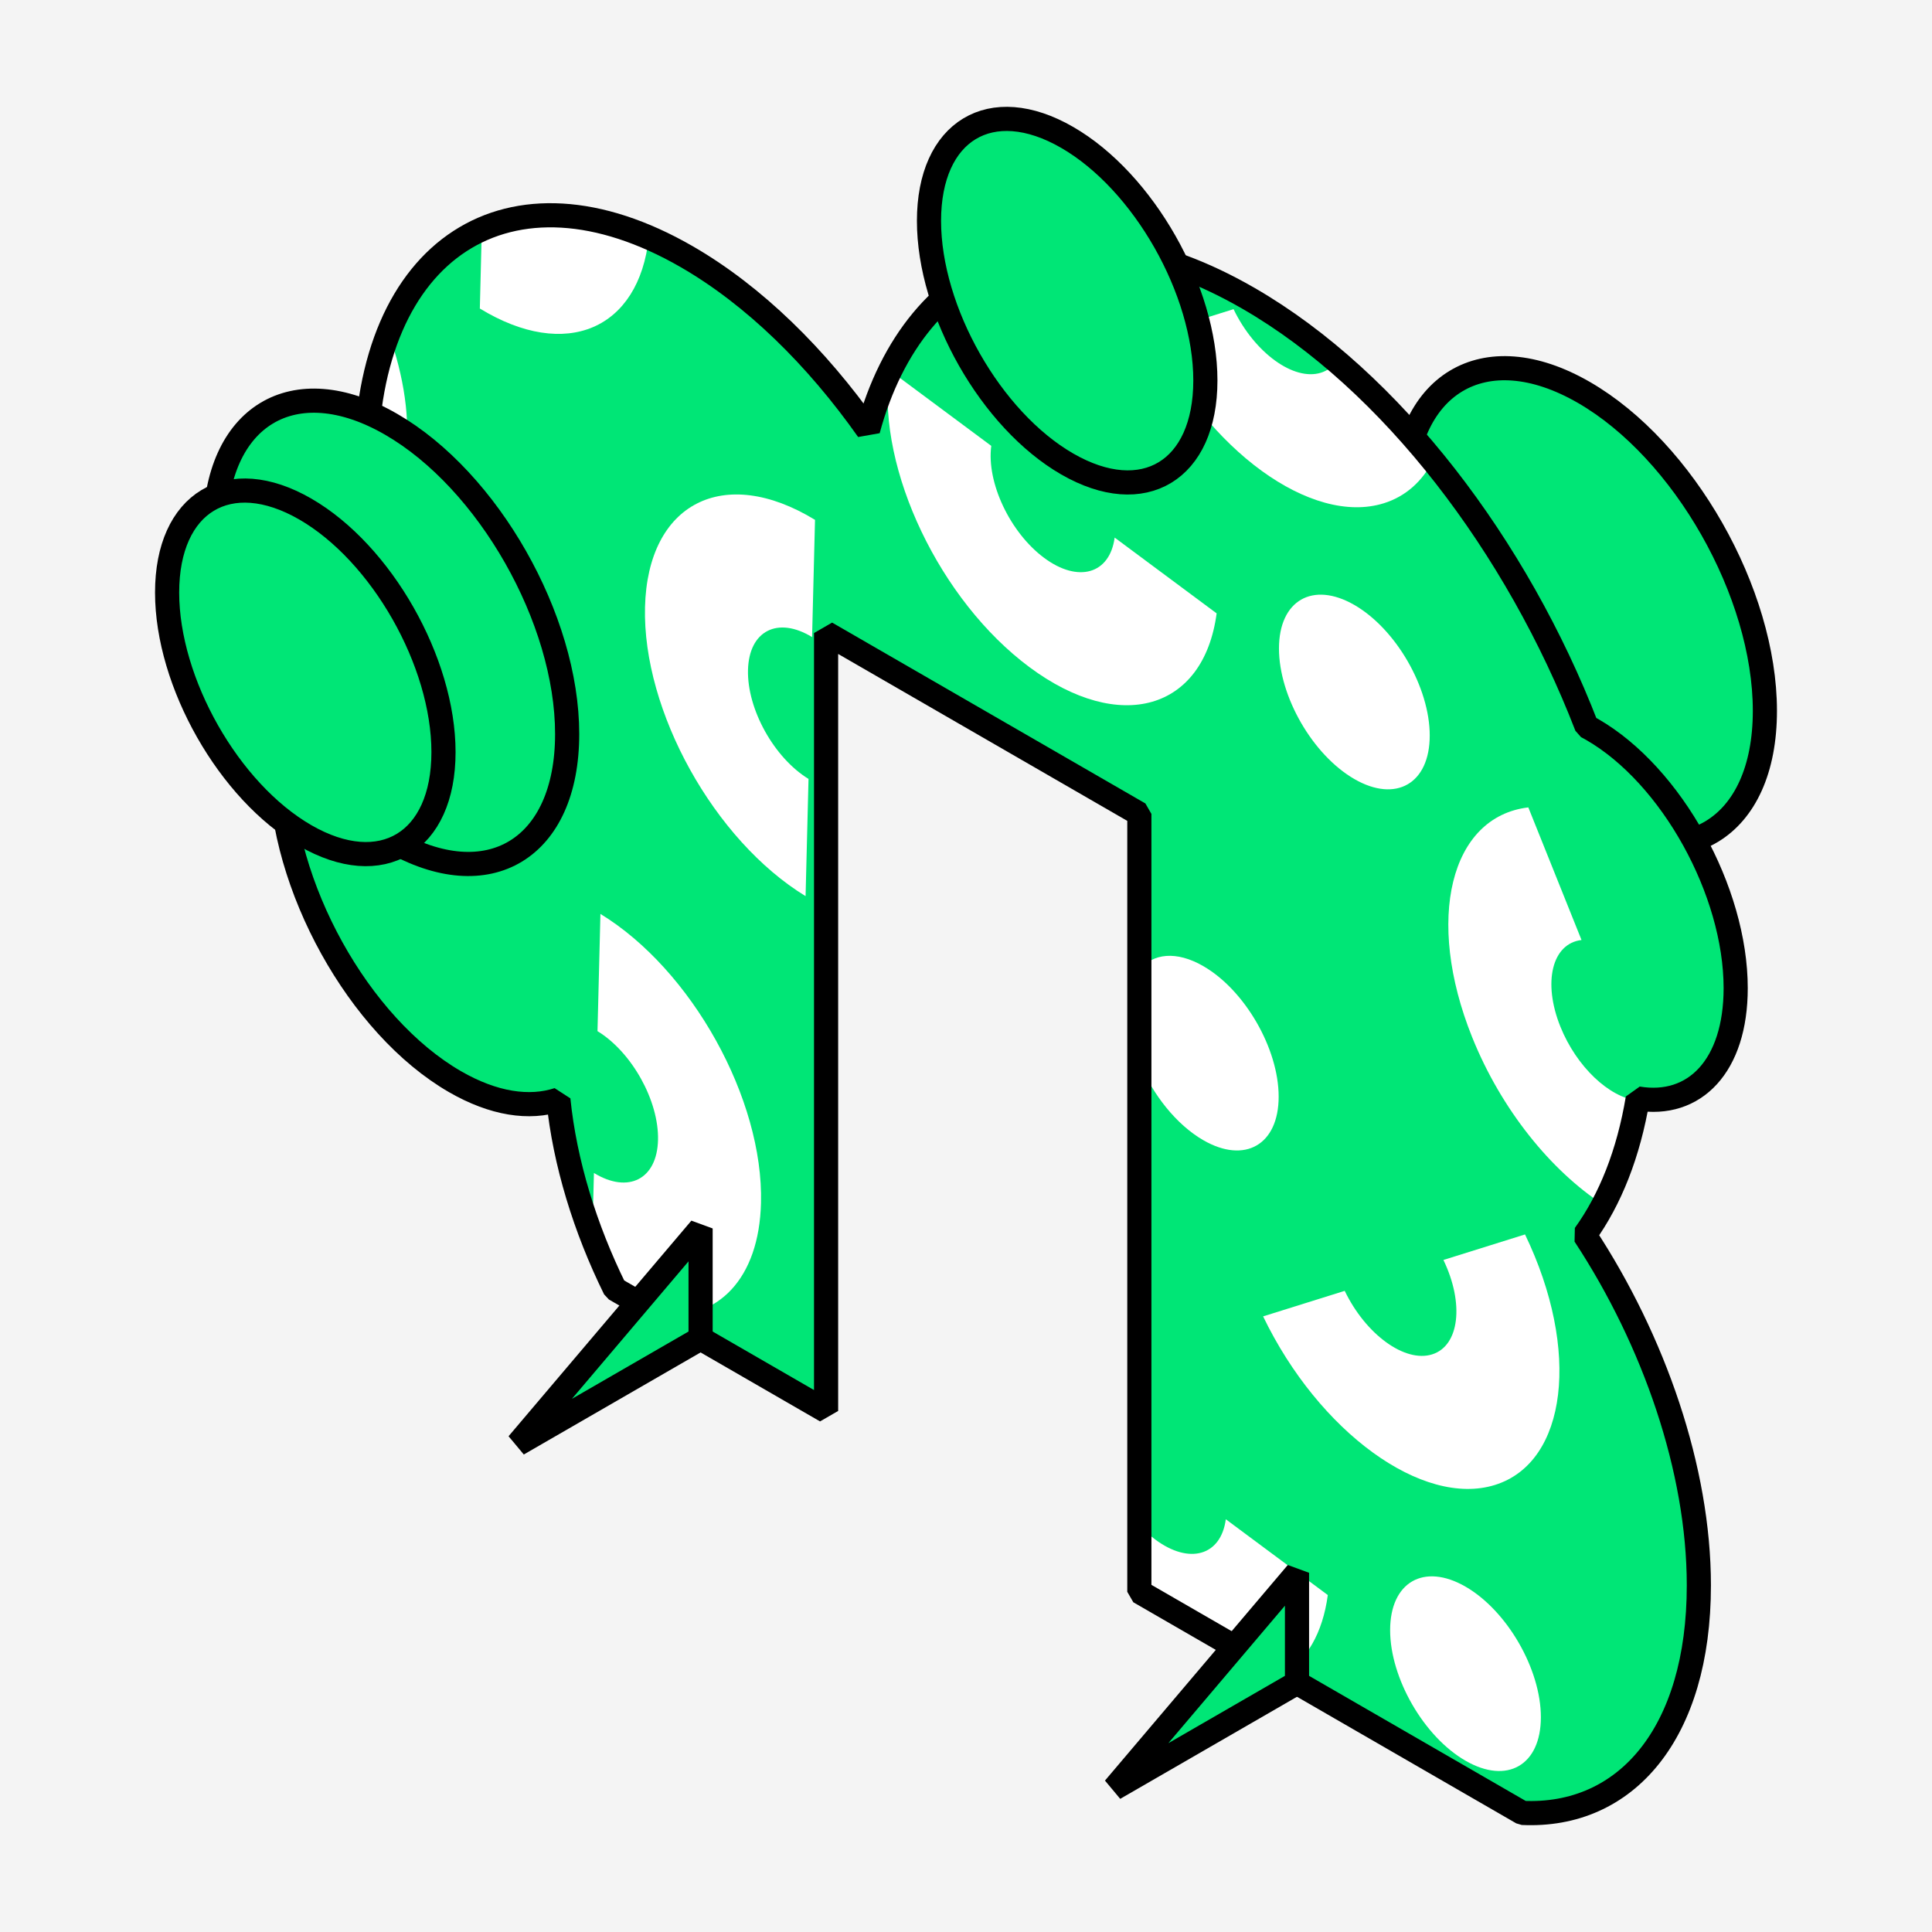
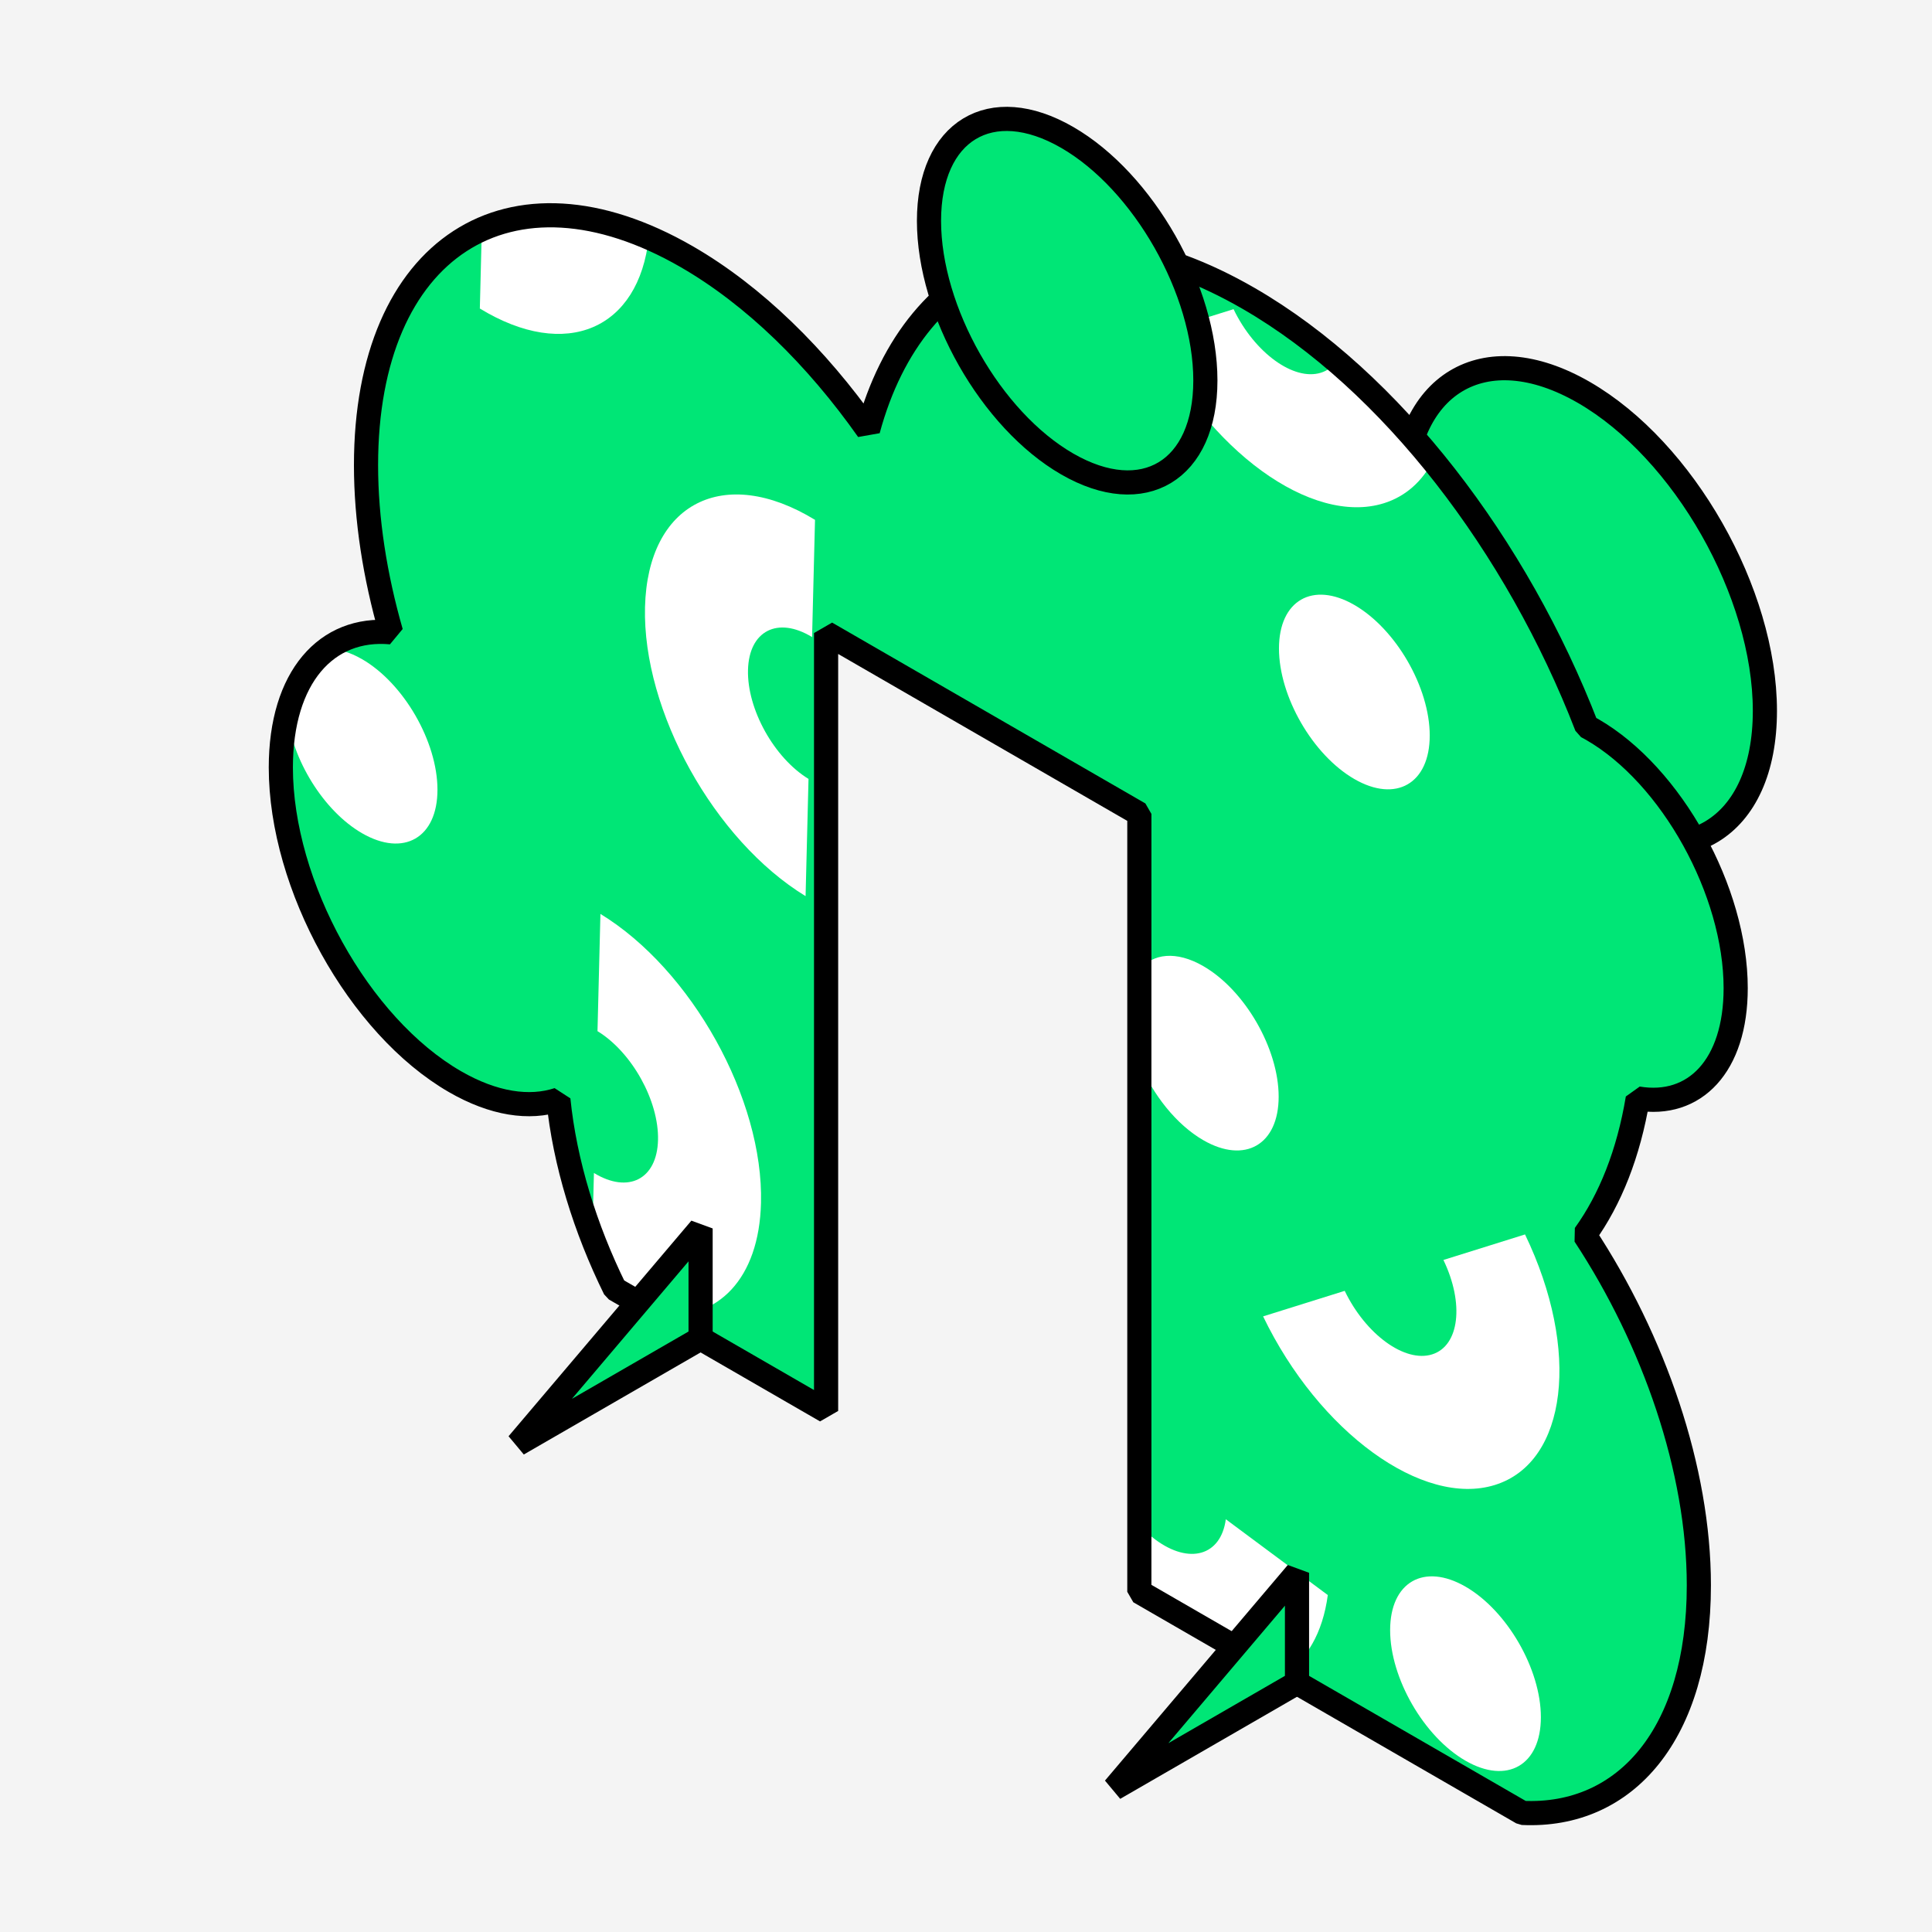
<svg xmlns="http://www.w3.org/2000/svg" xml:space="preserve" width="160px" height="160px" version="1.1" shape-rendering="geometricPrecision" text-rendering="geometricPrecision" image-rendering="optimizeQuality" fill-rule="evenodd" clip-rule="evenodd" viewBox="0 0 160 160">
  <g id="Слой_x0020_1">
    <g id="_2111120133136">
      <polygon fill="#F4F4F4" points="0,0 160,0 160,160 0,160 " />
      <g>
        <path fill="#00E676" stroke="black" stroke-width="2" stroke-linejoin="bevel" stroke-miterlimit="22.926" d="M116.178 41.557c0,9.783 6.712,21.589 14.992,26.369 8.279,4.78 14.991,0.724 14.991,-9.059 0,-9.783 -6.712,-21.589 -14.991,-26.369 -8.28,-4.78 -14.992,-0.724 -14.992,9.059z" />
        <g>
          <path fill="#00E676" d="M46.242 91.064c-2.395,0.79 -5.358,0.365 -8.565,-1.487 -7.964,-4.598 -14.42,-16.247 -14.42,-26.018 0,-7.48 3.782,-11.691 9.129,-11.193 -1.335,-4.658 -2.074,-9.356 -2.074,-13.84 0,-18.006 11.897,-25.734 26.573,-17.261 5.566,3.214 10.731,8.296 15,14.35 3.934,-14.533 16.555,-19.544 31.517,-10.905 11.855,6.844 22.24,20.56 27.999,35.451 0.156,0.083 0.314,0.168 0.472,0.26 6.555,3.784 11.869,13.372 11.869,21.415 0,6.431 -3.398,9.926 -8.111,9.134 -0.761,4.563 -2.278,8.364 -4.397,11.307 5.751,8.752 9.458,19.423 9.458,29.016 0,12.227 -6.02,19.251 -14.622,18.844l-31.714 -18.31 0 -64.423 -25.943 -14.978 0 64.423 -17.487 -10.096c-2.468,-5.016 -4.15,-10.442 -4.684,-15.689z" />
          <g>
            <path fill="white" d="M123.812 122.975c-5.99,1.874 -14.59,-4.376 -19.207,-13.958l6.758 -2.114c1.74,3.612 4.981,5.968 7.239,5.261 2.258,-0.706 2.677,-4.207 0.936,-7.819l6.758 -2.114c4.618,9.583 3.505,18.87 -2.484,20.744z" />
            <path fill="white" d="M54.672 108.916l-3.746 -2.163c-0.688,-1.399 -1.315,-2.829 -1.873,-4.279l0.134 -5.333c2.849,1.739 5.225,0.519 5.307,-2.725 0.081,-3.243 -2.163,-7.282 -5.012,-9.021l0.243 -9.708c7.56,4.614 13.514,15.33 13.298,23.936 -0.158,6.292 -3.572,9.712 -8.351,9.293z" />
            <path fill="white" d="M106.254 138.696l-11.898 -6.869 0 -5.52c0.411,0.443 0.853,0.845 1.318,1.19 2.821,2.098 5.437,1.346 5.843,-1.679l8.446 6.278c-0.426,3.178 -1.773,5.409 -3.709,6.6z" />
            <path fill="white" d="M127.609 142.211c0,3.981 -2.795,5.595 -6.242,3.604 -3.448,-1.99 -6.242,-6.831 -6.242,-10.811 0,-3.982 2.794,-5.595 6.242,-3.605 3.447,1.99 6.242,6.831 6.242,10.812z" />
            <path fill="white" d="M23.789 59.087c0.628,-2.39 1.785,-4.203 3.328,-5.347 0.859,-0.019 1.835,0.254 2.869,0.851 3.448,1.99 6.243,6.831 6.243,10.811 0,3.981 -2.795,5.595 -6.243,3.604 -3.193,-1.843 -5.826,-6.133 -6.197,-9.919z" />
          </g>
          <g>
            <path fill="white" d="M110.693 29.919c2.815,2.41 5.492,5.183 7.98,8.229 -0.896,1.721 -2.259,2.962 -4.067,3.528 -5.99,1.874 -14.589,-4.375 -19.207,-13.958l6.758 -2.114c1.74,3.612 4.982,5.968 7.239,5.262 0.539,-0.169 0.972,-0.497 1.297,-0.947z" />
            <path fill="white" d="M39.902 18.988c3.844,-1.703 8.603,-1.572 13.827,0.685 -0.815,7.582 -6.841,10.242 -13.991,5.877l0.164 -6.562z" />
            <path fill="white" d="M53.417 50.278c0.216,-8.605 6.519,-11.84 14.079,-7.226l-0.243 9.708c-2.85,-1.739 -5.226,-0.52 -5.307,2.724 -0.082,3.243 2.163,7.282 5.012,9.022l-0.243 9.708c-7.56,-4.614 -13.514,-15.331 -13.298,-23.936z" />
-             <path fill="white" d="M135.603 91.137c-0.565,3.292 -1.525,6.184 -2.823,8.638 -4.329,-2.819 -8.457,-7.884 -10.867,-13.89 -3.905,-9.734 -1.821,-18.249 4.656,-19.02l4.406 10.982c-2.441,0.29 -3.226,3.5 -1.754,7.169 1.334,3.325 4.064,5.886 6.382,6.121z" />
-             <path fill="white" d="M73.614 30.913l0.103 -0.213 8.376 6.225c-0.406,3.025 1.553,7.176 4.375,9.274 2.822,2.097 5.438,1.345 5.843,-1.679l8.446 6.277c-1.075,8.024 -8.016,10.018 -15.502,4.454 -7.405,-5.503 -12.568,-16.338 -11.641,-24.338z" />
-             <path fill="white" d="M30.424 35.603c0.235,-3.027 0.835,-5.713 1.753,-8.02 1.282,3.577 1.835,7.207 1.41,10.371l-3.163 -2.351z" />
            <path fill="white" d="M118.404 60.913c0,3.98 -2.795,5.594 -6.242,3.604 -3.448,-1.991 -6.243,-6.832 -6.243,-10.812 0,-3.981 2.795,-5.595 6.243,-3.605 3.447,1.991 6.242,6.831 6.242,10.813z" />
            <path fill="white" d="M94.356 87.976l0 -7.633c1.103,-1.4 3.061,-1.624 5.295,-0.334 3.447,1.99 6.242,6.831 6.242,10.812 0,3.981 -2.795,5.594 -6.242,3.604 -2.234,-1.29 -4.192,-3.776 -5.295,-6.449z" />
          </g>
          <path fill="none" stroke="black" stroke-width="2" stroke-linejoin="bevel" stroke-miterlimit="22.926" d="M46.242 91.064c-2.395,0.79 -5.358,0.365 -8.565,-1.487 -7.964,-4.598 -14.42,-16.247 -14.42,-26.018 0,-7.48 3.782,-11.691 9.129,-11.193 -1.335,-4.658 -2.074,-9.356 -2.074,-13.84 0,-18.006 11.897,-25.734 26.573,-17.261 5.566,3.214 10.731,8.296 15,14.35 3.934,-14.533 16.555,-19.544 31.517,-10.905 11.855,6.844 22.24,20.56 27.999,35.451 0.156,0.083 0.314,0.168 0.472,0.26 6.555,3.784 11.869,13.372 11.869,21.415 0,6.431 -3.398,9.926 -8.111,9.134 -0.761,4.563 -2.278,8.364 -4.397,11.307 5.751,8.752 9.458,19.423 9.458,29.016 0,12.227 -6.02,19.251 -14.622,18.844l-31.714 -18.31 0 -64.423 -25.943 -14.978 0 64.423 -17.487 -10.096c-2.468,-5.016 -4.15,-10.442 -4.684,-15.689z" />
        </g>
        <polygon fill="#00E676" stroke="black" stroke-width="2" stroke-linejoin="bevel" stroke-miterlimit="22.926" points="58.02,110.848 42.879,119.59 58.02,101.735 " />
        <polygon fill="#00E676" stroke="black" stroke-width="2" stroke-linejoin="bevel" stroke-miterlimit="22.926" points="107.412,139.365 92.271,148.107 107.412,130.252 " />
        <path fill="#00E676" stroke="black" stroke-width="2" stroke-linejoin="bevel" stroke-miterlimit="22.926" d="M76.935 18.293c0,7.468 5.124,16.481 11.444,20.13 6.321,3.649 11.445,0.553 11.445,-6.915 0,-7.469 -5.124,-16.481 -11.445,-20.13 -6.32,-3.65 -11.444,-0.553 -11.444,6.915z" />
-         <path fill="#00E676" stroke="black" stroke-width="2" stroke-linejoin="bevel" stroke-miterlimit="22.926" d="M17.801 43.946c0,9.517 6.53,21.003 14.585,25.653 8.055,4.651 14.584,0.705 14.584,-8.813 0,-9.517 -6.529,-21.003 -14.584,-25.653 -8.055,-4.651 -14.585,-0.705 -14.585,8.813z" />
-         <path fill="#00E676" stroke="black" stroke-width="2" stroke-linejoin="bevel" stroke-miterlimit="22.926" d="M13.839 49.072c0,7.468 5.124,16.481 11.444,20.13 6.321,3.649 11.445,0.553 11.445,-6.915 0,-7.469 -5.124,-16.481 -11.445,-20.13 -6.32,-3.649 -11.444,-0.553 -11.444,6.915z" />
      </g>
    </g>
  </g>
</svg>